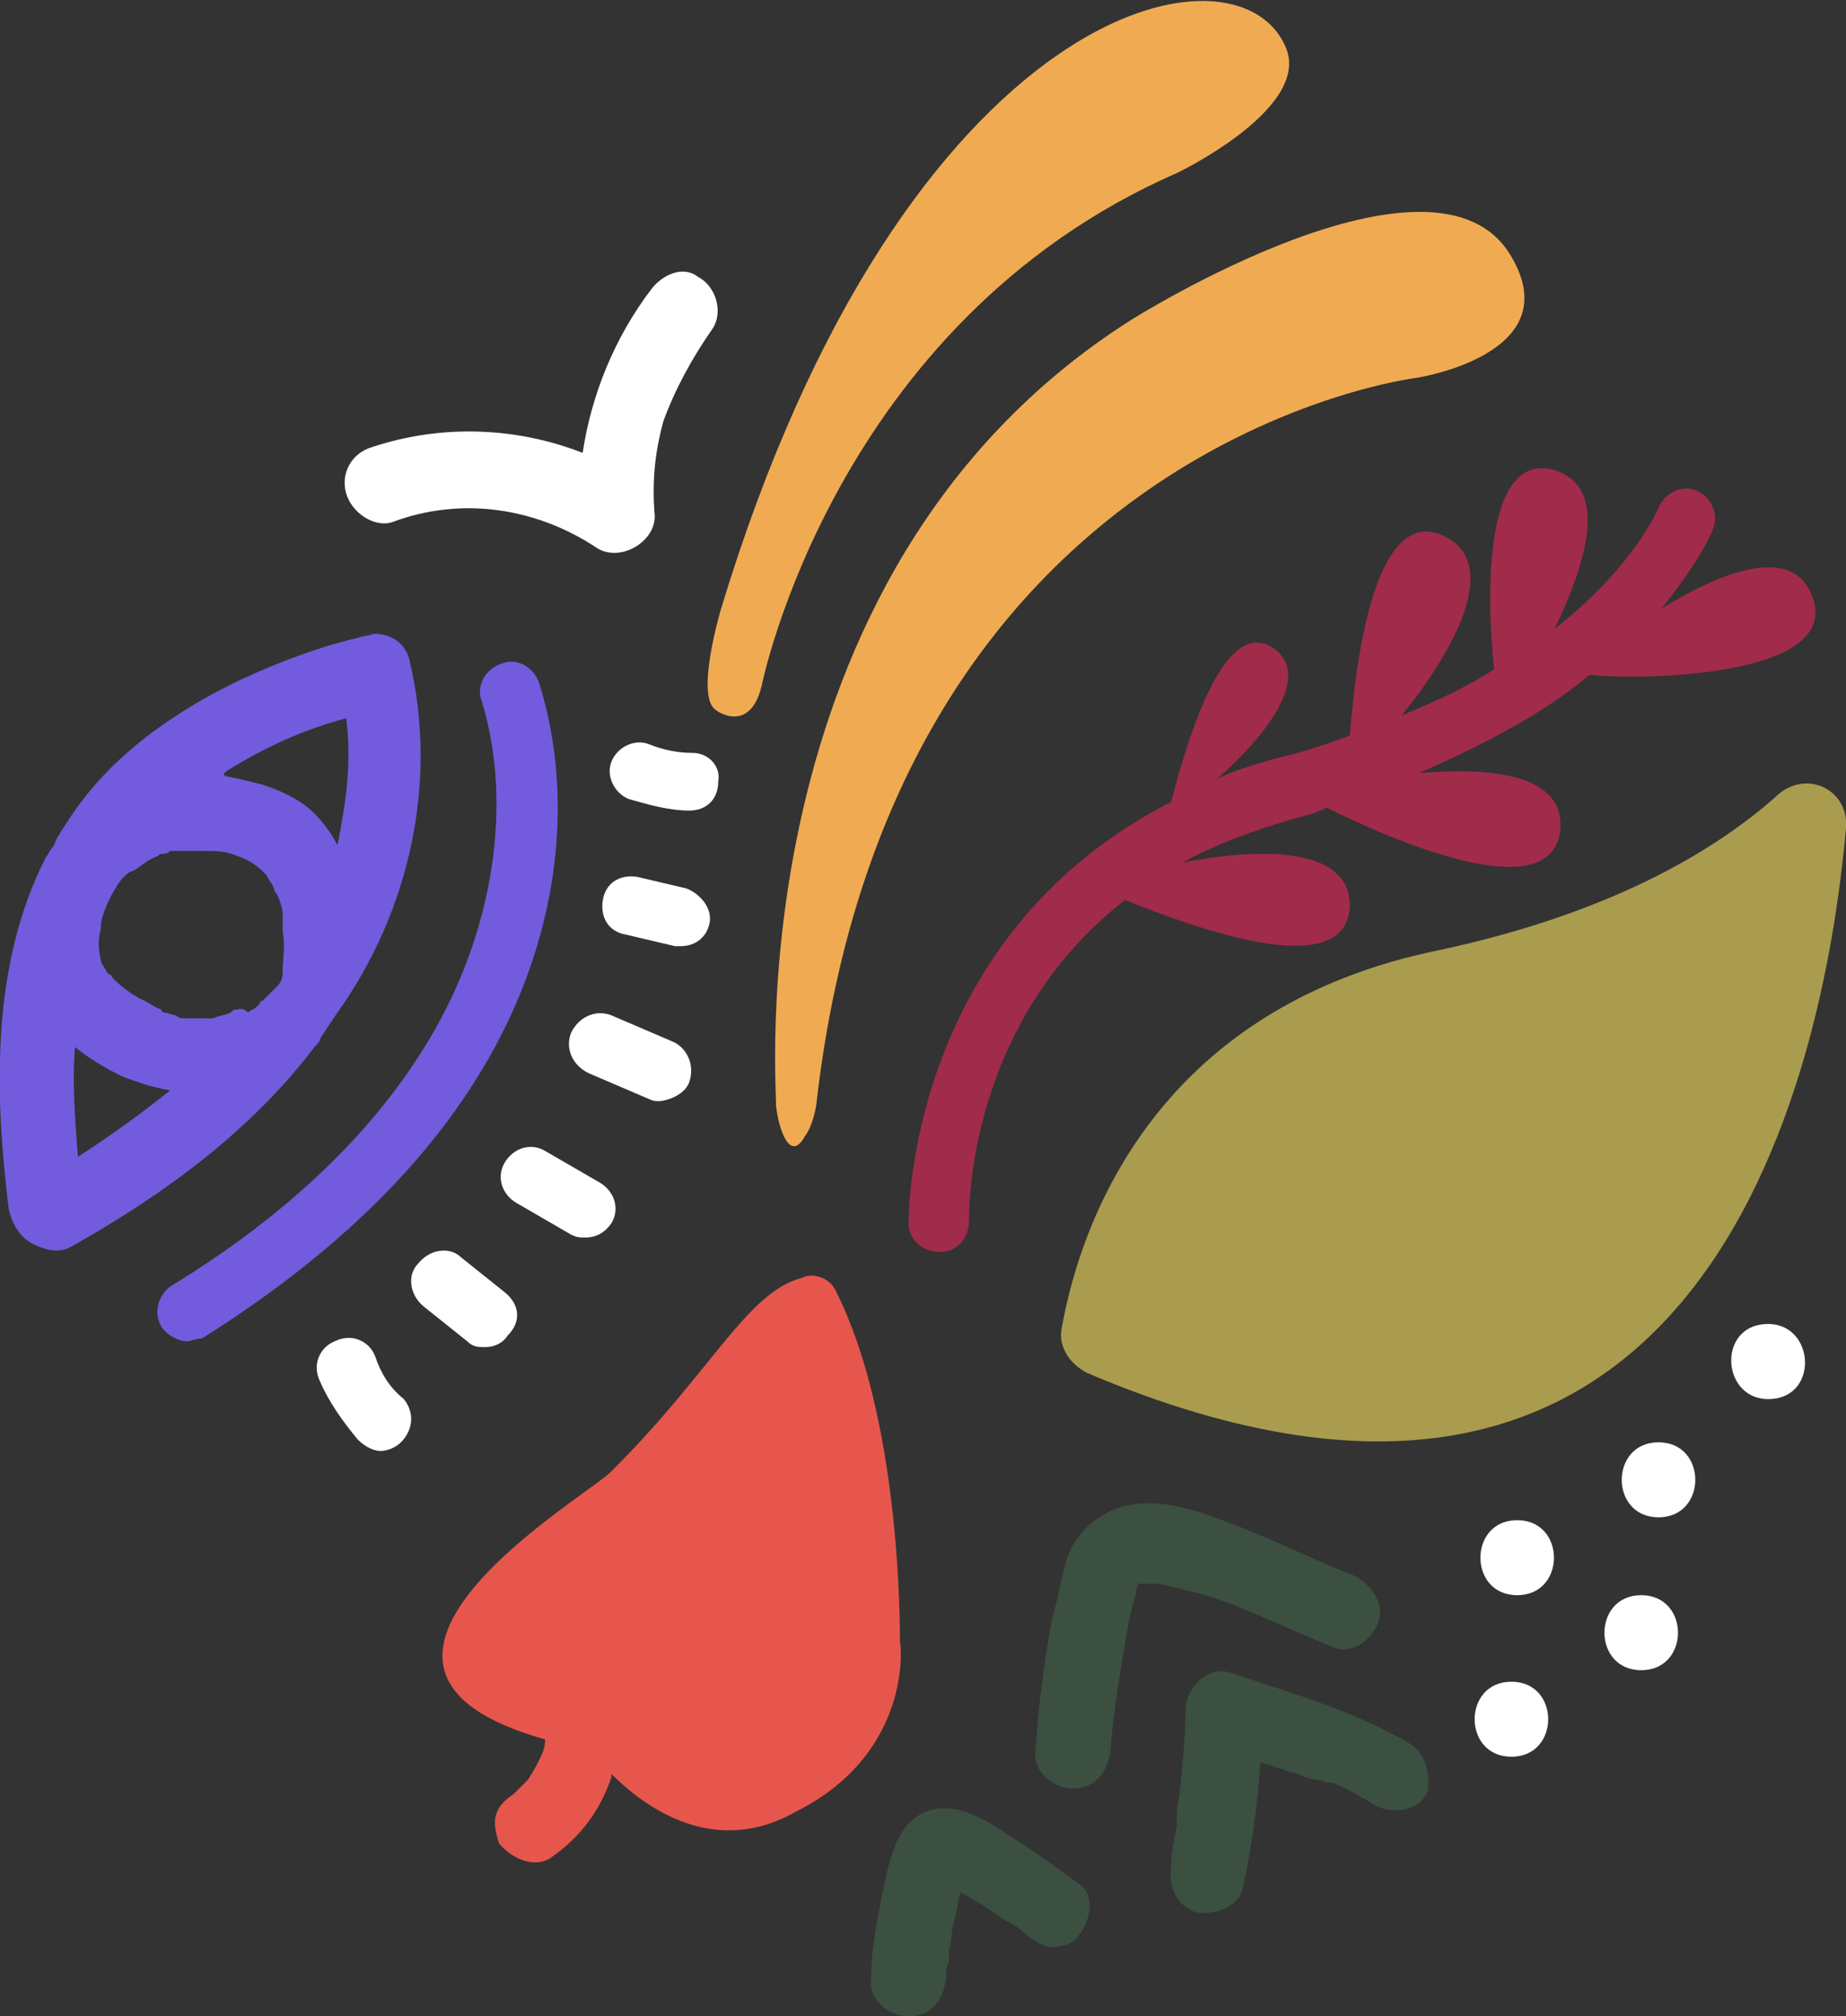
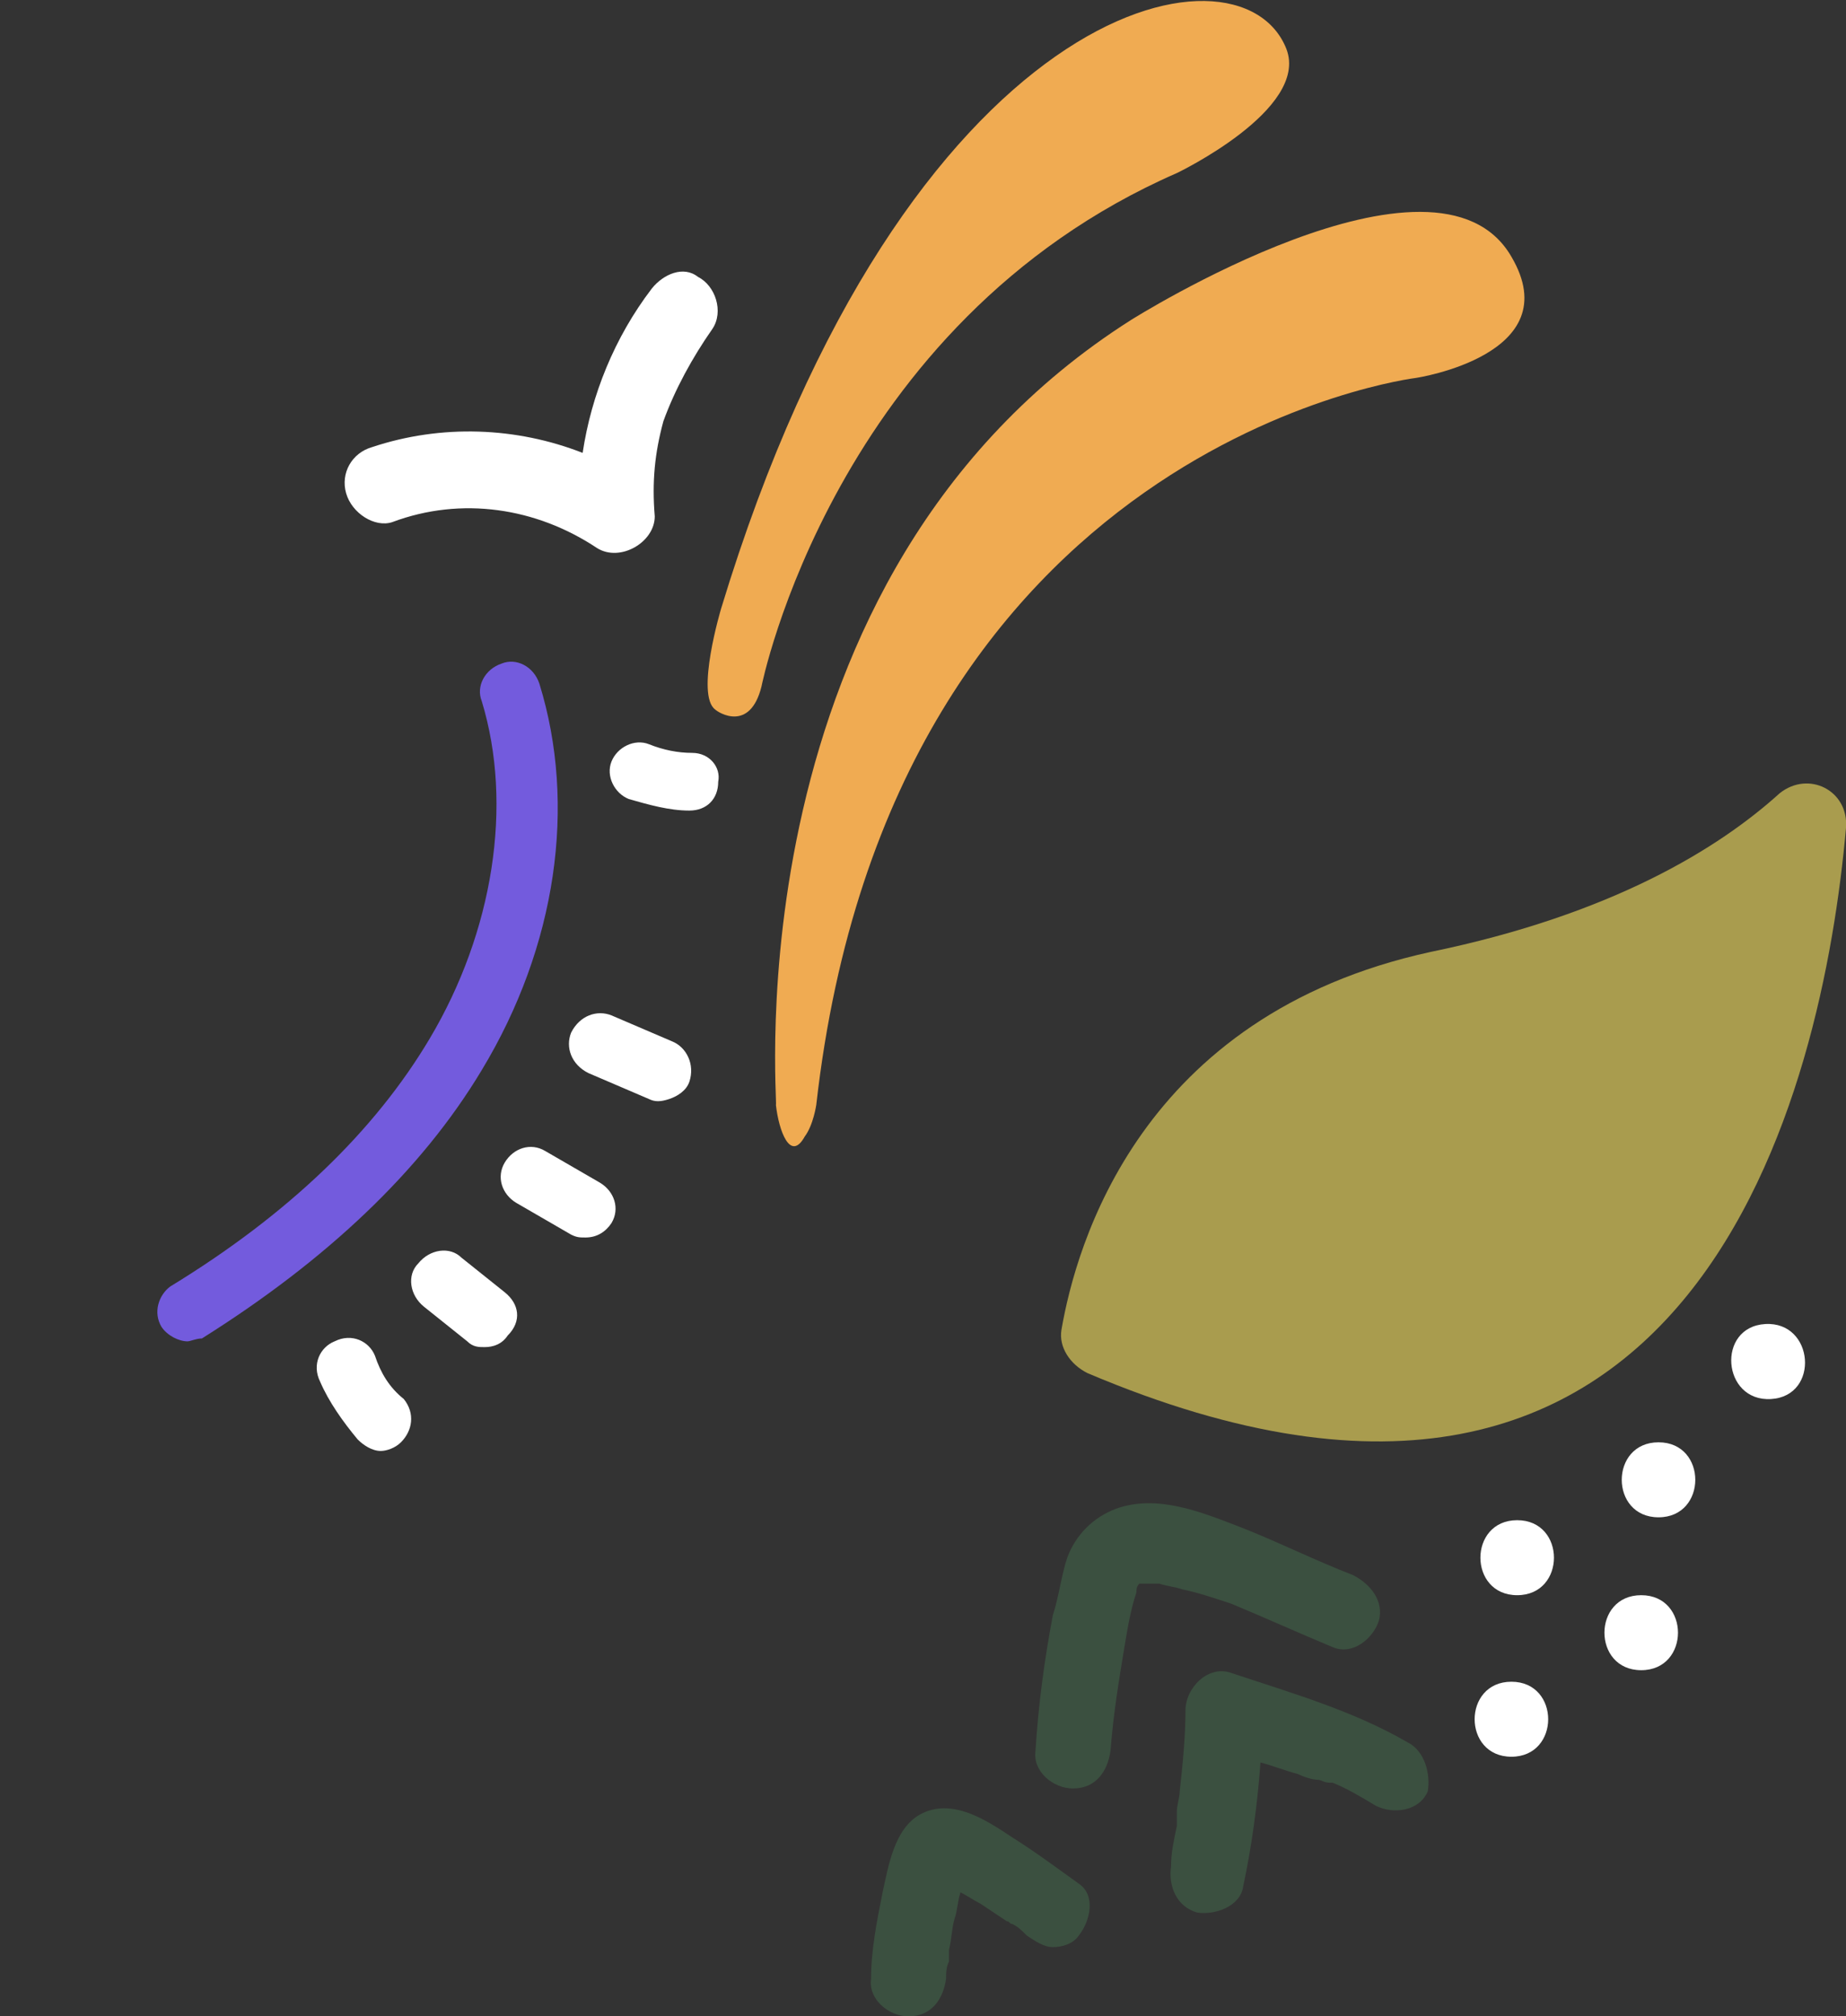
<svg xmlns="http://www.w3.org/2000/svg" version="1.1" x="0px" y="0px" width="64px" height="69.9px" viewBox="0 0 64 69.9" style="enable-background:new 0 0 64 69.9;" xml:space="preserve">
  <rect x="0" y="0" width="64" height="69.9" fill="#333333" stroke="none" />
  <g id="Layer_1">
</g>
  <g id="a">
    <g>
      <path style="fill:#F0AB52;" d="M39.2,11.1c0,0,10.6-6.7,13.2-2.2c2,3.4-3.3,4.2-3.3,4.2s-18.2,2.2-20.8,25.2c0,0-0.1,0.7-0.4,1.1    c-0.5,0.9-0.9-0.2-1-1.1C27,38.4,25.2,20,39.2,11.1L39.2,11.1z" />
      <path style="fill:#F0AB52;" d="M26.4,23.8c0,0,2.5-12.6,14.4-17.8c0,0,4.6-2.2,3.8-4.3C43-2.4,31.4,0,25,21.1c0,0-0.9,3-0.2,3.5    C24.9,24.7,26,25.4,26.4,23.8z" />
    </g>
    <path style="fill:#A99C4E;" d="M37.7,47.6c-0.6-0.3-1-0.9-0.9-1.5c0.5-2.9,2.7-10.9,12.8-13.1c6.3-1.3,10-3.6,12.1-5.5   c1-0.8,2.4-0.1,2.3,1.2C63.2,37.7,58.9,56.6,37.7,47.6L37.7,47.6z" />
-     <path style="fill:#A02B4A;" d="M62.8,20.6c-0.7-1.7-3.1-0.8-5.2,0.5c1.3-1.6,1.8-2.7,1.8-2.8c0.2-0.5-0.1-1.1-0.6-1.3   c-0.5-0.2-1.1,0.1-1.3,0.6c0,0-0.8,2-3.6,4.2c1.1-2.3,1.9-4.9,0-5.5c-2.4-0.7-2.4,4.1-2.1,6.9c-0.9,0.6-2,1.1-3.2,1.6   c1.7-2.1,3.5-5.2,1.5-6.2c-2.4-1.2-3.1,4.2-3.3,6.9c-0.8,0.3-1.7,0.6-2.6,0.8c-0.7,0.2-1.4,0.4-2,0.7c1.6-1.4,3.3-3.5,2-4.5   c-1.8-1.3-3.1,3.4-3.6,5.3c-9.2,4.7-9.1,14.5-9.1,14.6c0,0.6,0.5,1,1.1,1c0,0,0,0,0,0c0.6,0,1-0.5,1-1.1c0-0.3-0.1-6.8,5.4-11.1   c2.5,1,7.7,2.9,7.8,0.2c0-2.1-3.2-2-5.8-1.5c1.1-0.6,2.4-1.1,3.8-1.5c0.4-0.1,0.8-0.2,1.2-0.4c2.2,1.1,7.9,3.6,8.1,0.7   c0.1-1.9-2.5-2.1-4.9-1.9c2.5-1.1,4.5-2.2,5.9-3.4C57.3,23.6,64,23.4,62.8,20.6L62.8,20.6z" />
    <g>
      <path style="fill:#3B5040;" d="M42.7,55.6c1.2,0.5,2.3,1,3.5,1.5c0.7,0.3,1.4-0.3,1.6-0.9c0.2-0.7-0.3-1.3-0.9-1.6    c-1.3-0.5-2.7-1.2-4-1.7c-1.3-0.5-2.8-1.1-4.2-0.6c-0.8,0.3-1.4,0.9-1.7,1.7c-0.2,0.6-0.3,1.4-0.5,2c-0.3,1.6-0.5,3.1-0.6,4.7    c-0.1,0.7,0.6,1.3,1.3,1.3c0.8,0,1.2-0.6,1.3-1.3c0.1-1.3,0.3-2.5,0.5-3.7c0.1-0.6,0.2-1.2,0.4-1.8c0-0.1,0-0.2,0.1-0.3l0,0    c0,0.1,0,0,0,0c0,0,0,0,0,0c0,0,0,0,0.1,0c0.4,0,0.3,0,0.6,0c0.3,0.1,0.5,0.1,0.8,0.2C41.5,55.2,42.1,55.4,42.7,55.6L42.7,55.6z" />
      <path style="fill:#3B5040;" d="M48.8,60.4c-1.9-1.1-4-1.7-6.1-2.4c-0.8-0.3-1.6,0.5-1.6,1.3c0,0.9-0.1,1.9-0.2,2.8    c0,0.2-0.1,0.5-0.1,0.7c0,0,0,0.1,0,0.1c0,0,0,0,0,0.1c0,0.1,0,0.2,0,0.3c-0.1,0.5-0.2,0.9-0.2,1.4c-0.1,0.7,0.2,1.4,0.9,1.6    c0.6,0.1,1.5-0.2,1.6-0.9c0.3-1.4,0.5-2.9,0.6-4.3c0.4,0.1,0.9,0.3,1.3,0.4c0.2,0.1,0.5,0.2,0.7,0.2c0.1,0,0.2,0.1,0.4,0.1    c0,0,0,0,0.1,0c0,0,0,0,0,0c0.5,0.2,1,0.5,1.5,0.8c0.6,0.3,1.5,0.2,1.8-0.5C49.6,61.5,49.4,60.7,48.8,60.4L48.8,60.4z" />
      <path style="fill:#3B5040;" d="M35.1,63.7c-0.9-0.6-2.1-1.4-3.2-0.8c-0.9,0.5-1.1,1.8-1.3,2.7c-0.2,1-0.4,2-0.4,3    c-0.1,0.7,0.6,1.3,1.3,1.3c0.8,0,1.2-0.6,1.3-1.3c0-0.2,0-0.4,0.1-0.6c0-0.1,0-0.2,0-0.3c0,0,0,0,0-0.1c0.1-0.4,0.1-0.8,0.2-1.1    c0.1-0.3,0.1-0.6,0.2-0.9c0.2,0.1,0.5,0.3,0.7,0.4c0.3,0.2,0.6,0.4,0.9,0.6c0.1,0,0.1,0.1,0.2,0.1c0,0,0,0,0,0    c0.2,0.1,0.3,0.2,0.5,0.4c0.3,0.2,0.6,0.4,0.9,0.4c0.3,0,0.7-0.1,0.9-0.4c0.4-0.5,0.6-1.4,0-1.8C36.7,64.8,35.9,64.2,35.1,63.7    L35.1,63.7z" />
    </g>
    <g>
      <path style="fill:#FFFFFF;" d="M52.6,55.3c1.7,0,1.7-2.6,0-2.6C50.9,52.7,50.9,55.3,52.6,55.3L52.6,55.3z" />
      <path style="fill:#FFFFFF;" d="M52.4,60.9c1.7,0,1.7-2.6,0-2.6C50.7,58.3,50.7,60.9,52.4,60.9L52.4,60.9z" />
-       <path style="fill:#FFFFFF;" d="M56.9,57.9c1.7,0,1.7-2.6,0-2.6C55.2,55.3,55.2,57.9,56.9,57.9L56.9,57.9z" />
+       <path style="fill:#FFFFFF;" d="M56.9,57.9c1.7,0,1.7-2.6,0-2.6C55.2,55.3,55.2,57.9,56.9,57.9z" />
      <path style="fill:#FFFFFF;" d="M57.5,52.6c1.7,0,1.7-2.6,0-2.6C55.8,50,55.8,52.6,57.5,52.6L57.5,52.6z" />
      <path style="fill:#FFFFFF;" d="M61.4,48.5c1.7-0.1,1.5-2.7-0.2-2.6C59.5,46,59.7,48.6,61.4,48.5L61.4,48.5z" />
      <g>
        <path style="fill:#FFFFFF;" d="M24,26.1c-0.5,0-1-0.1-1.5-0.3c-0.5-0.2-1.1,0.1-1.3,0.6c-0.2,0.5,0.1,1.1,0.6,1.3     c0.7,0.2,1.4,0.4,2.1,0.4c0,0,0,0,0,0c0.6,0,1-0.4,1-1C25,26.6,24.6,26.1,24,26.1L24,26.1z" />
-         <path style="fill:#FFFFFF;" d="M23.8,30.8l-1.7-0.4c-0.6-0.1-1.1,0.2-1.2,0.8c-0.1,0.6,0.2,1.1,0.8,1.2l1.7,0.4     c0.1,0,0.2,0,0.2,0c0.5,0,0.9-0.3,1-0.8C24.7,31.5,24.3,31,23.8,30.8L23.8,30.8z" />
        <path style="fill:#FFFFFF;" d="M23.3,36.1l-2.1-0.9c-0.5-0.2-1.1,0-1.4,0.6c-0.2,0.5,0,1.1,0.6,1.4l2.1,0.9     c0.2,0.1,0.4,0.1,0.7,0c0.3-0.1,0.6-0.3,0.7-0.6C24.1,36.9,23.8,36.3,23.3,36.1L23.3,36.1z" />
        <path style="fill:#FFFFFF;" d="M20.8,41l-1.9-1.1c-0.5-0.3-1.1-0.1-1.4,0.4c-0.3,0.5-0.1,1.1,0.4,1.4l1.9,1.1     c0.2,0.1,0.3,0.1,0.5,0.1c0.4,0,0.7-0.2,0.9-0.5C21.5,41.9,21.3,41.3,20.8,41L20.8,41z" />
        <path style="fill:#FFFFFF;" d="M17.5,44.8L16,43.6c-0.4-0.4-1.1-0.3-1.5,0.2c-0.4,0.4-0.3,1.1,0.2,1.5l1.5,1.2     c0.2,0.2,0.4,0.2,0.6,0.2c0.3,0,0.6-0.1,0.8-0.4C18.1,45.8,18,45.2,17.5,44.8z" />
        <path style="fill:#FFFFFF;" d="M13,47c-0.2-0.5-0.8-0.8-1.4-0.5c-0.5,0.2-0.8,0.8-0.5,1.4c0.3,0.7,0.8,1.4,1.3,2     c0.2,0.2,0.5,0.4,0.8,0.4c0.2,0,0.5-0.1,0.7-0.3c0.4-0.4,0.5-1,0.1-1.5C13.5,48.1,13.2,47.6,13,47L13,47z" />
        <path style="fill:#FFFFFF;" d="M13.6,18.1c2.4-0.9,5-0.5,7.1,0.9c0.8,0.5,2-0.2,2-1.1c-0.1-1.2,0-2.2,0.3-3.3     c0.4-1.1,1-2.2,1.7-3.2c0.4-0.6,0.1-1.5-0.5-1.8C23.7,9.2,23,9.5,22.6,10c-1.3,1.7-2.1,3.7-2.4,5.7c-2.3-0.9-4.9-1-7.3-0.2     c-0.7,0.2-1.1,0.9-0.9,1.6C12.2,17.8,13,18.3,13.6,18.1L13.6,18.1z" />
      </g>
    </g>
-     <path style="fill:#E7564D;" d="M31.2,56.9C31.2,56.9,31.2,56.9,31.2,56.9c0-0.7,0-7.7-2.2-12.1c-0.2-0.5-0.8-0.7-1.2-0.5   c-1.9,0.5-3.1,3.2-6.5,6.6c0,0-0.1,0.1-0.1,0.1c-0.7,0.8-11.2,6.8-2.3,9.3c0,0,0,0,0,0c0,0.3-0.1,0.5-0.2,0.7   c-0.1,0.2-0.2,0.4-0.4,0.7c-0.2,0.2-0.4,0.4-0.6,0.6l0.1-0.1c-0.3,0.2-0.5,0.4-0.6,0.7c-0.1,0.3,0,0.7,0.1,1   c0.4,0.5,1.2,0.9,1.8,0.5c1-0.7,1.7-1.6,2.1-2.8c0,0,0,0,0-0.1c1.2,1.2,3.6,2.9,6.4,1.3C31.4,60.9,31.3,57.4,31.2,56.9z" />
    <g>
      <path style="fill:#735BDD;" d="M6.5,46.5c-0.3,0-0.7-0.2-0.9-0.5c-0.3-0.5-0.1-1.1,0.3-1.4c4.1-2.5,7.1-5.4,9-8.6    c2.2-3.7,2.9-8.1,1.8-11.7c-0.2-0.5,0.1-1.1,0.7-1.3c0.5-0.2,1.1,0.1,1.3,0.7c1.3,4.2,0.6,9.1-2,13.4c-2.1,3.5-5.4,6.6-9.7,9.3    C6.8,46.4,6.6,46.5,6.5,46.5L6.5,46.5z" />
-       <path style="fill:#735BDD;" d="M14.2,22.9C14,22,13,21.8,12.4,22.1c0,0,0.5-0.2,0.5-0.1c-2,0.4-4.5,1.4-6.3,2.5    c-1.8,1.1-3.3,2.4-4.4,4.2C2.1,28.8,2.1,28.9,2,29c-0.1,0.2-0.1,0.3-0.2,0.4c-0.1,0.1-0.1,0.2-0.2,0.3c-1.9,3.7-1.8,8.1-1.3,12.2    c0.1,0.5,0.4,1,0.8,1.2c0.4,0.2,0.9,0.4,1.4,0.1c3.2-1.8,6.2-4,8.4-6.9c0,0,0,0,0,0c0.1-0.1,0.2-0.2,0.2-0.3    c0.2-0.3,0.4-0.6,0.6-0.9C14.2,31.6,15.2,27.1,14.2,22.9L14.2,22.9z M7.9,26.7c1.3-0.8,2.6-1.4,4.1-1.8c0.2,1.5,0,2.9-0.3,4.4    c-0.2-0.4-0.5-0.8-0.8-1.1c-0.5-0.5-1.2-0.8-1.8-1c-0.4-0.1-0.8-0.2-1.3-0.3C7.7,26.8,7.8,26.8,7.9,26.7L7.9,26.7z M3.5,32.2    c0-0.1,0-0.2,0-0.2c0.1-0.5,0.4-1.1,0.7-1.5c0,0,0.1-0.1,0.1-0.1c0.1-0.1,0.2-0.2,0.3-0.2c0,0,0,0,0,0c0,0,0,0,0,0    c0.2-0.1,0.4-0.3,0.6-0.4c0,0,0.2-0.1,0.2-0.1c0.1,0,0.1-0.1,0.2-0.1c0.1,0,0.2,0,0.3-0.1c0.1,0,0.3,0,0.3,0c0.3,0,0.5,0,0.8,0    c0.6,0,0.8,0,1.3,0.2c0.3,0.1,0.6,0.3,0.8,0.5c0,0,0,0,0,0c0,0,0,0,0.1,0.1c0.1,0.1,0.1,0.2,0.2,0.3c0,0,0.1,0.2,0.1,0.2    c0,0.1,0.1,0.2,0.1,0.2c0.1,0.2,0.2,0.5,0.2,0.7c0,0.1,0,0.2,0,0.3c0,0,0,0.2,0,0.3c0.1,0.5,0,0.9,0,1.4c0,0.3-0.1,0.4-0.3,0.6    c-0.2,0.2-0.2,0.2-0.4,0.4c0,0-0.1,0-0.1,0.1c0,0-0.1,0.1-0.1,0.1c-0.1,0.1-0.2,0.1-0.3,0.2C8.4,34.9,8.3,35,8.2,35c0,0,0,0,0,0    c-0.1,0-0.1,0-0.2,0.1c-0.2,0.1-0.4,0.1-0.6,0.2c0,0-0.1,0-0.1,0c-0.1,0-0.2,0-0.3,0c0,0-0.6,0-0.6,0c0,0,0.3,0.1,0,0    c-0.1,0-0.2,0-0.3-0.1c-0.1,0-0.3-0.1-0.4-0.1c0,0-0.1,0-0.1-0.1c-0.3-0.1-0.5-0.3-0.8-0.4c-0.1-0.1-0.2-0.1-0.3-0.2c0,0,0,0,0,0    c0,0,0,0,0,0C4.2,34.2,4,34,3.9,33.9c0,0-0.1-0.2-0.1-0.1c0,0-0.1-0.1-0.1-0.1c0-0.1-0.1-0.1-0.1-0.2c0,0-0.1-0.1-0.1-0.2    C3.4,32.9,3.4,32.5,3.5,32.2L3.5,32.2z M2.6,36.3c0.5,0.4,1,0.7,1.6,1c0.5,0.2,1.1,0.4,1.7,0.5c-1,0.8-2.1,1.6-3.2,2.3    C2.6,38.8,2.5,37.5,2.6,36.3L2.6,36.3z" />
    </g>
  </g>
</svg>